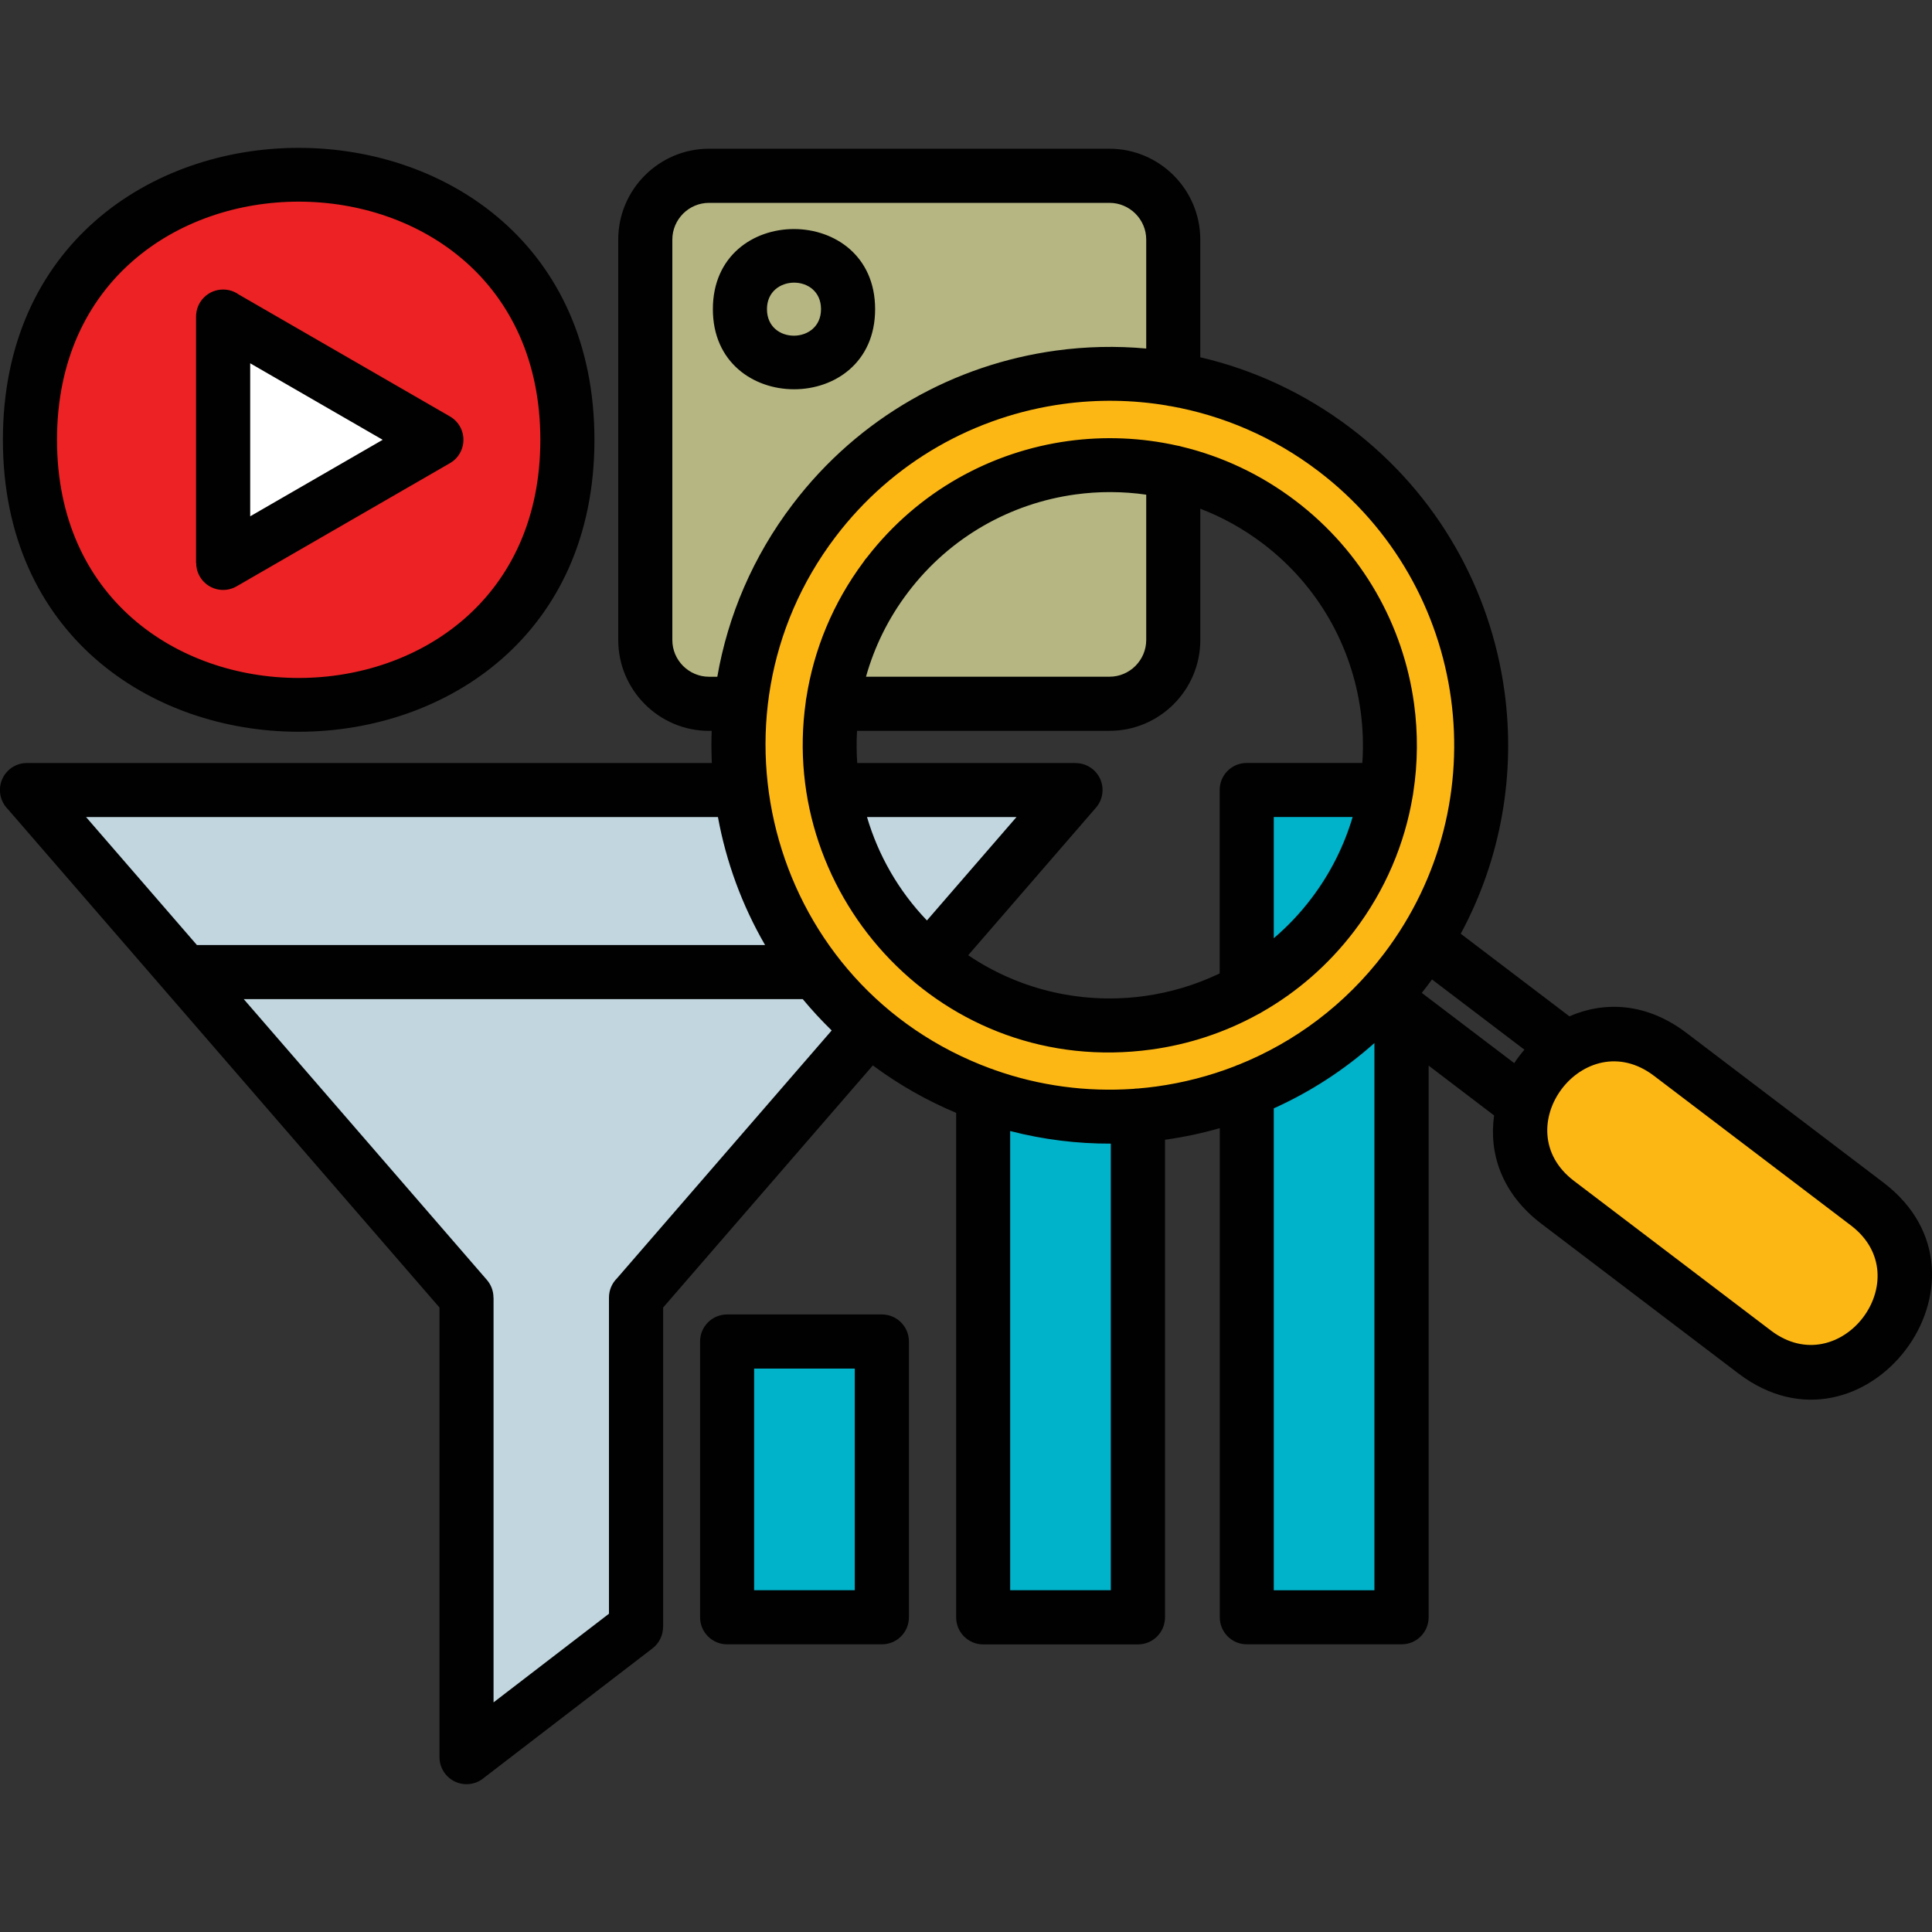
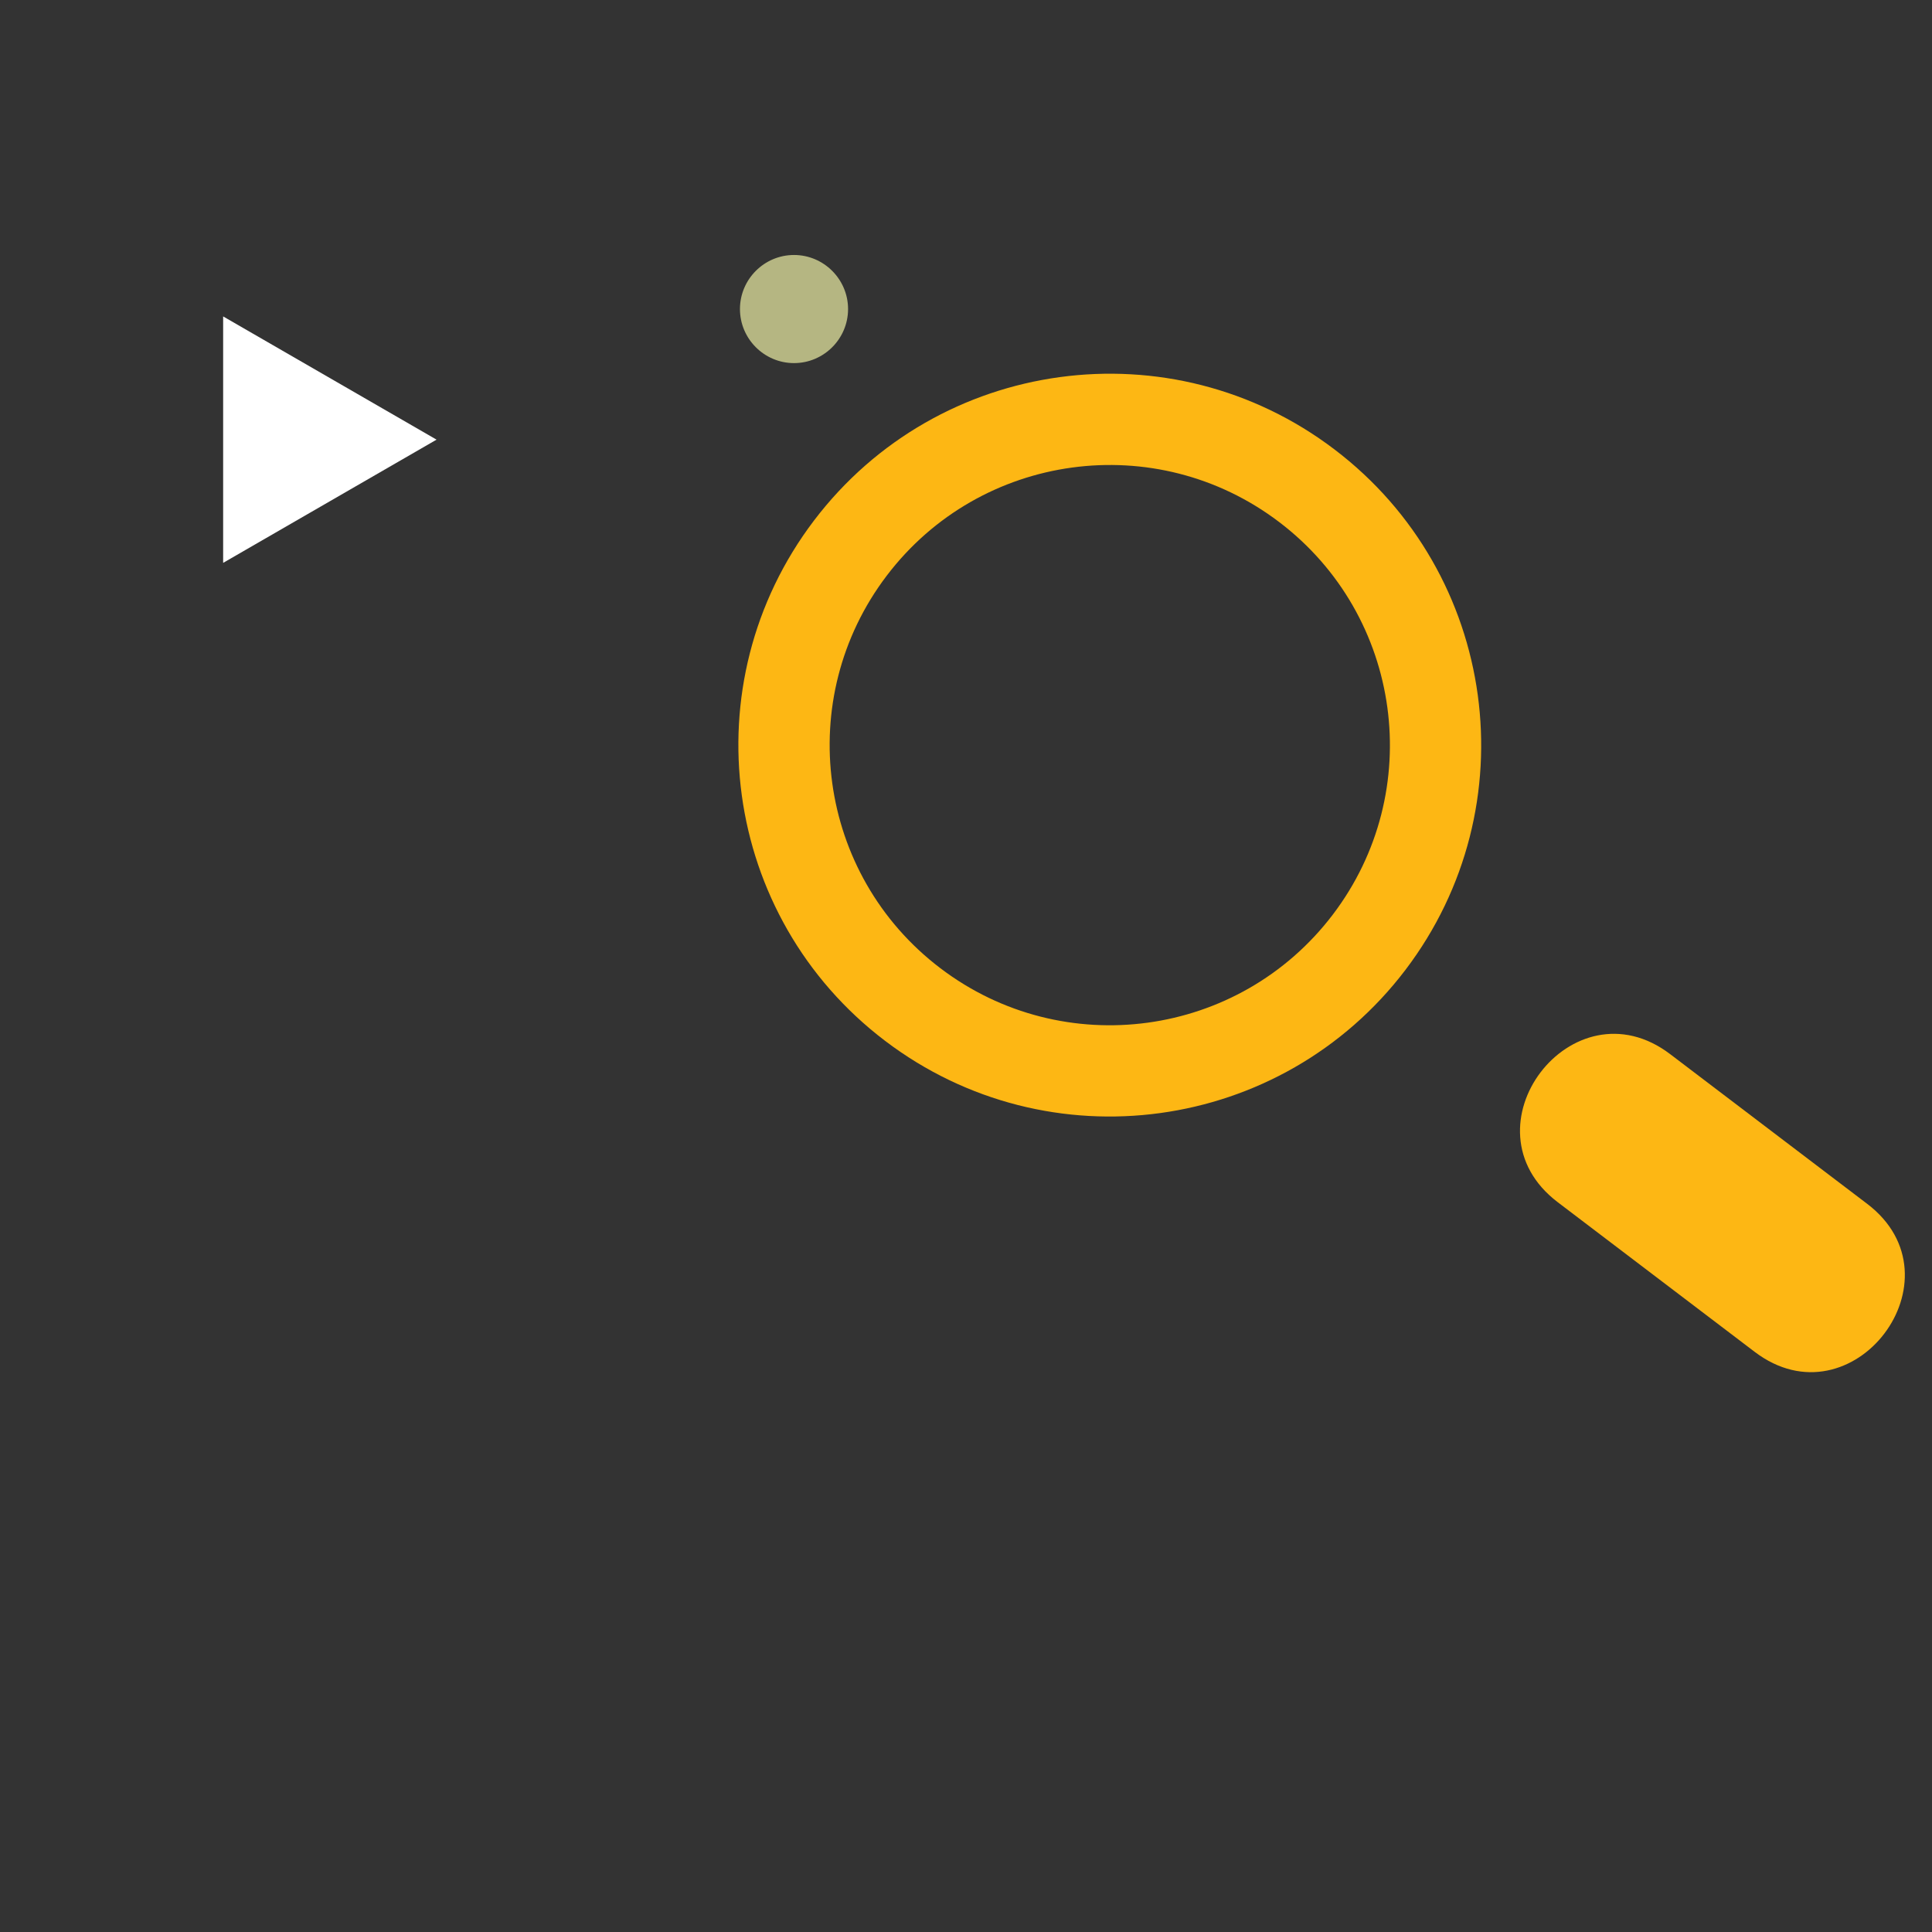
<svg xmlns="http://www.w3.org/2000/svg" id="Layer_1" enable-background="new 0 0 500 500" height="512" viewBox="0 0 500 500" width="512">
  <rect x="0" y="0" width="500" height="500" fill="#333333" stroke="none" />
  <g clip-rule="evenodd" fill-rule="evenodd">
-     <path d="m188.18 347.15h40.05v71.37h-40.05zm66.25-71.37h40.05v142.74h-40.05zm108.27 0v142.74h-40.05v-142.74-71.37h40.05z" fill="#00b2ca" />
-     <path d="m164.61 335.77 45.91-53.02 67.85-78.34h-135.7-135.69l67.84 78.34 45.92 53.02v118.94l43.87-33.69z" fill="#c1d6df" />
-     <ellipse cx="77.29" cy="113.78" fill="#ed2224" rx="69.55" ry="69.55" transform="matrix(.987 -.16 .16 .987 -17.228 13.85)" />
-     <path d="m183.49 45.46h103.66c9.07 0 16.49 7.42 16.49 16.49v103.66c0 9.07-7.42 16.49-16.49 16.49h-103.66c-9.07 0-16.49-7.42-16.49-16.49v-103.66c0-9.07 7.42-16.49 16.49-16.49z" fill="#b5b682" />
    <path d="m205.49 93.97c7.71 0 13.99-6.29 13.99-13.99s-6.29-13.99-13.99-13.99c-7.71 0-13.99 6.29-13.99 13.99s6.28 13.99 13.99 13.99z" fill="#b5b682" />
    <path d="m210.68 134.69c-32.11 42.27-23.89 102.57 18.38 134.68s102.57 23.88 134.68-18.38c32.11-42.27 23.89-102.57-18.38-134.68-42.26-32.12-102.56-23.89-134.68 18.38zm18.81 14.29c24.22-31.88 69.7-38.09 101.58-13.86 31.88 24.22 38.09 69.7 13.86 101.58-24.22 31.88-69.7 38.09-101.58 13.86-31.88-24.22-38.08-69.7-13.86-101.58z" fill="#fdb714" />
    <path d="m403.14 311.13 50.96 38.72c25.34 19.26 54.45-19.06 29.11-38.31l-50.96-38.72c-25.34-19.26-54.46 19.06-29.11 38.31z" fill="#fdb714" />
    <path d="m112.98 113.78-55.23 31.89v-63.78z" fill="#fff" />
-     <path d="m188.18 340.18h40.05c3.87 0 7 3.13 7 7v71.37c0 3.87-3.13 7-7 7h-40.05c-3.87 0-7-3.13-7-7v-71.37c-.01-3.86 3.13-7 7-7zm-71.79-220.28-55.17 31.85c-3.34 1.92-7.6.77-9.52-2.57-.63-1.1-.93-2.29-.93-3.47h-.03v-63.78c0-3.87 3.13-7 7-7 1.51 0 2.91.48 4.05 1.29l54.65 31.55c3.34 1.92 4.49 6.18 2.57 9.52-.63 1.13-1.56 2.01-2.62 2.61zm-51.64 13.72 34.29-19.8-34.29-19.8zm303.21 123.34 23.92 18.17c.4-.6.82-1.2 1.26-1.77.44-.58.9-1.15 1.38-1.7l-23.92-18.18c-.43.58-.86 1.17-1.3 1.75-.45.58-.89 1.16-1.34 1.73zm18.71 31.72c-1.38 9.77 1.91 20.18 12.25 28.04l50.96 38.72c32.69 24.84 70.22-24.57 37.53-49.41l-50.96-38.72c-10.34-7.86-21.25-8.23-30.29-4.29l-28.12-21.37c10.57-19.62 14.2-41.61 11.32-62.7-3.57-26.14-17.11-50.92-39.79-68.15-11.94-9.07-25.22-15.14-38.94-18.34v-30.47c0-6.47-2.64-12.34-6.89-16.6-4.25-4.25-10.13-6.9-16.6-6.9h-103.65c-6.47 0-12.34 2.64-16.6 6.9-4.25 4.25-6.89 10.13-6.89 16.6v103.66c0 6.47 2.64 12.34 6.89 16.6 4.25 4.25 10.13 6.9 16.6 6.9h.69c-.1 2.77-.08 5.54.04 8.31h-177.24c-3.87 0-7 3.13-7 7 0 1.95.8 3.71 2.08 4.98l111.68 128.95v116.36c0 3.87 3.13 7 7 7 1.77 0 3.39-.66 4.63-1.75l43.48-33.39c1.8-1.37 2.74-3.45 2.75-5.55h.02v-82.67l54.27-62.66c6.82 5.05 14.06 9.14 21.56 12.28v130.56c0 3.87 3.13 7 7 7h40.05c3.87 0 7-3.13 7-7v-123.6c4.78-.67 9.52-1.67 14.18-3v126.58c0 3.87 3.13 7 7 7h40.05c3.87 0 7-3.13 7-7v-142.77zm20.68 16.94c-17.98-13.66 2.71-40.87 20.69-27.21l50.96 38.72c17.98 13.66-2.71 40.87-20.69 27.21zm-191.12-166.69c14.88-19.59 36.31-31.29 58.91-34.38 8.84-1.21 17.85-1.1 26.72.37.37.1.76.16 1.15.2 13.44 2.41 26.52 7.94 38.13 16.76 19.59 14.88 31.29 36.31 34.38 58.91 3.09 22.62-2.45 46.41-17.34 66.01-10.08 13.27-23.16 22.91-37.57 28.72-.37.11-.72.25-1.06.42-6.55 2.54-13.36 4.29-20.28 5.24-1.59.22-3.18.39-4.77.52h-.03c-.37 0-.74.03-1.1.09-12.08.84-24.36-.76-36.04-4.91-.34-.16-.69-.28-1.06-.38-56.61-20.95-75.81-90.48-40.04-137.57zm-30.59 36.21h-2.15c-2.6 0-4.97-1.07-6.7-2.79-1.72-1.72-2.79-4.09-2.79-6.7v-103.66c0-2.6 1.07-4.97 2.79-6.7 1.72-1.72 4.09-2.79 6.7-2.79h103.66c2.6 0 4.97 1.07 6.7 2.79 1.72 1.72 2.79 4.09 2.79 6.7v28.21c-7.8-.71-15.63-.53-23.35.53-26.14 3.57-50.92 17.11-68.15 39.79-10.33 13.58-16.77 28.9-19.5 44.62zm170.06 94.8v141.62h-26.05v-124.72c9.35-4.21 18.15-9.86 26.05-16.9zm-68.22 26.03v115.58h-26.05v-118.84c8.57 2.21 17.32 3.29 26.05 3.26zm-72.24-29.29c-2.66-2.59-5.16-5.3-7.49-8.11h-144.67l62.93 72.67c1.14 1.32 1.7 2.95 1.7 4.57h.02v104.76l29.87-22.94v-81.83c0-1.95.8-3.71 2.08-4.98zm-17.24-22.11h-147.04l-28.69-33.12h163.53c2.12 11.56 6.21 22.79 12.2 33.12zm25.51-99.19c.25-.4.54-.79.87-1.14 13.26-17.14 32.17-27.39 52.1-30.11 9.32-1.27 18.87-.89 28.17 1.19.39.06.77.14 1.13.26 10.39 2.49 20.44 7.14 29.5 14.02 17.48 13.28 27.93 32.39 30.68 52.54 1.03 7.58.98 15.3-.2 22.92-.03.35-.09.69-.16 1.02-2.06 12.28-7.05 24.25-15.11 34.86-6.7 8.81-14.87 15.84-23.91 20.99-.33.22-.68.42-1.04.58-8.61 4.74-17.98 7.8-27.59 9.11-53.7 7.33-96.62-39.31-89.42-89.98.03-.37.08-.74.16-1.09 1.93-12.37 6.82-24.45 14.82-35.17zm11.53 7.85c10.94-14.4 26.69-23 43.3-25.27 6.05-.83 12.21-.81 18.3.06v37.62c0 2.6-1.07 4.97-2.79 6.7-1.72 1.72-4.09 2.79-6.7 2.79h-63.03c2.16-7.71 5.78-15.15 10.92-21.9zm-13.24 35.91h65.35c6.47 0 12.34-2.64 16.6-6.9 4.25-4.25 6.89-10.13 6.89-16.6v-33.98c5.68 2.17 11.14 5.18 16.22 9.04 14.39 10.94 23 26.68 25.26 43.3.61 4.45.76 8.95.45 13.45h-29.92c-3.87 0-7 3.13-7 7v47.47c-6.2 2.98-12.81 4.95-19.57 5.87-15.49 2.11-31.72-1.27-45.51-10.58l33.07-38.19c2.52-2.91 2.2-7.32-.71-9.84-1.32-1.14-2.95-1.7-4.57-1.7v-.02h-56.51c-.19-2.78-.21-5.55-.05-8.32zm2.58 22.31h38.69l-23.18 26.76c-7.4-7.71-12.61-16.93-15.51-26.76zm105.27 31.36v-31.37h20.41c-2.19 7.41-5.73 14.56-10.68 21.07-2.92 3.86-6.19 7.29-9.73 10.3zm-103.17-162.8c0 27.68-41.99 27.61-41.99 0 0-27.68 41.99-27.61 41.99 0zm-14 0c0 9.1-13.99 9.21-13.99 0 0-9.1 13.99-9.2 13.99 0zm-58.64 33.81c0-100.74-153.09-100.74-153.09 0s153.09 100.74 153.09 0zm-14 0c0-82.18-125.09-82.18-125.09 0s125.09 82.18 125.09 0zm81.38 240.36h-26.05v57.37h26.05z" fill="#010101" />
  </g>
</svg>